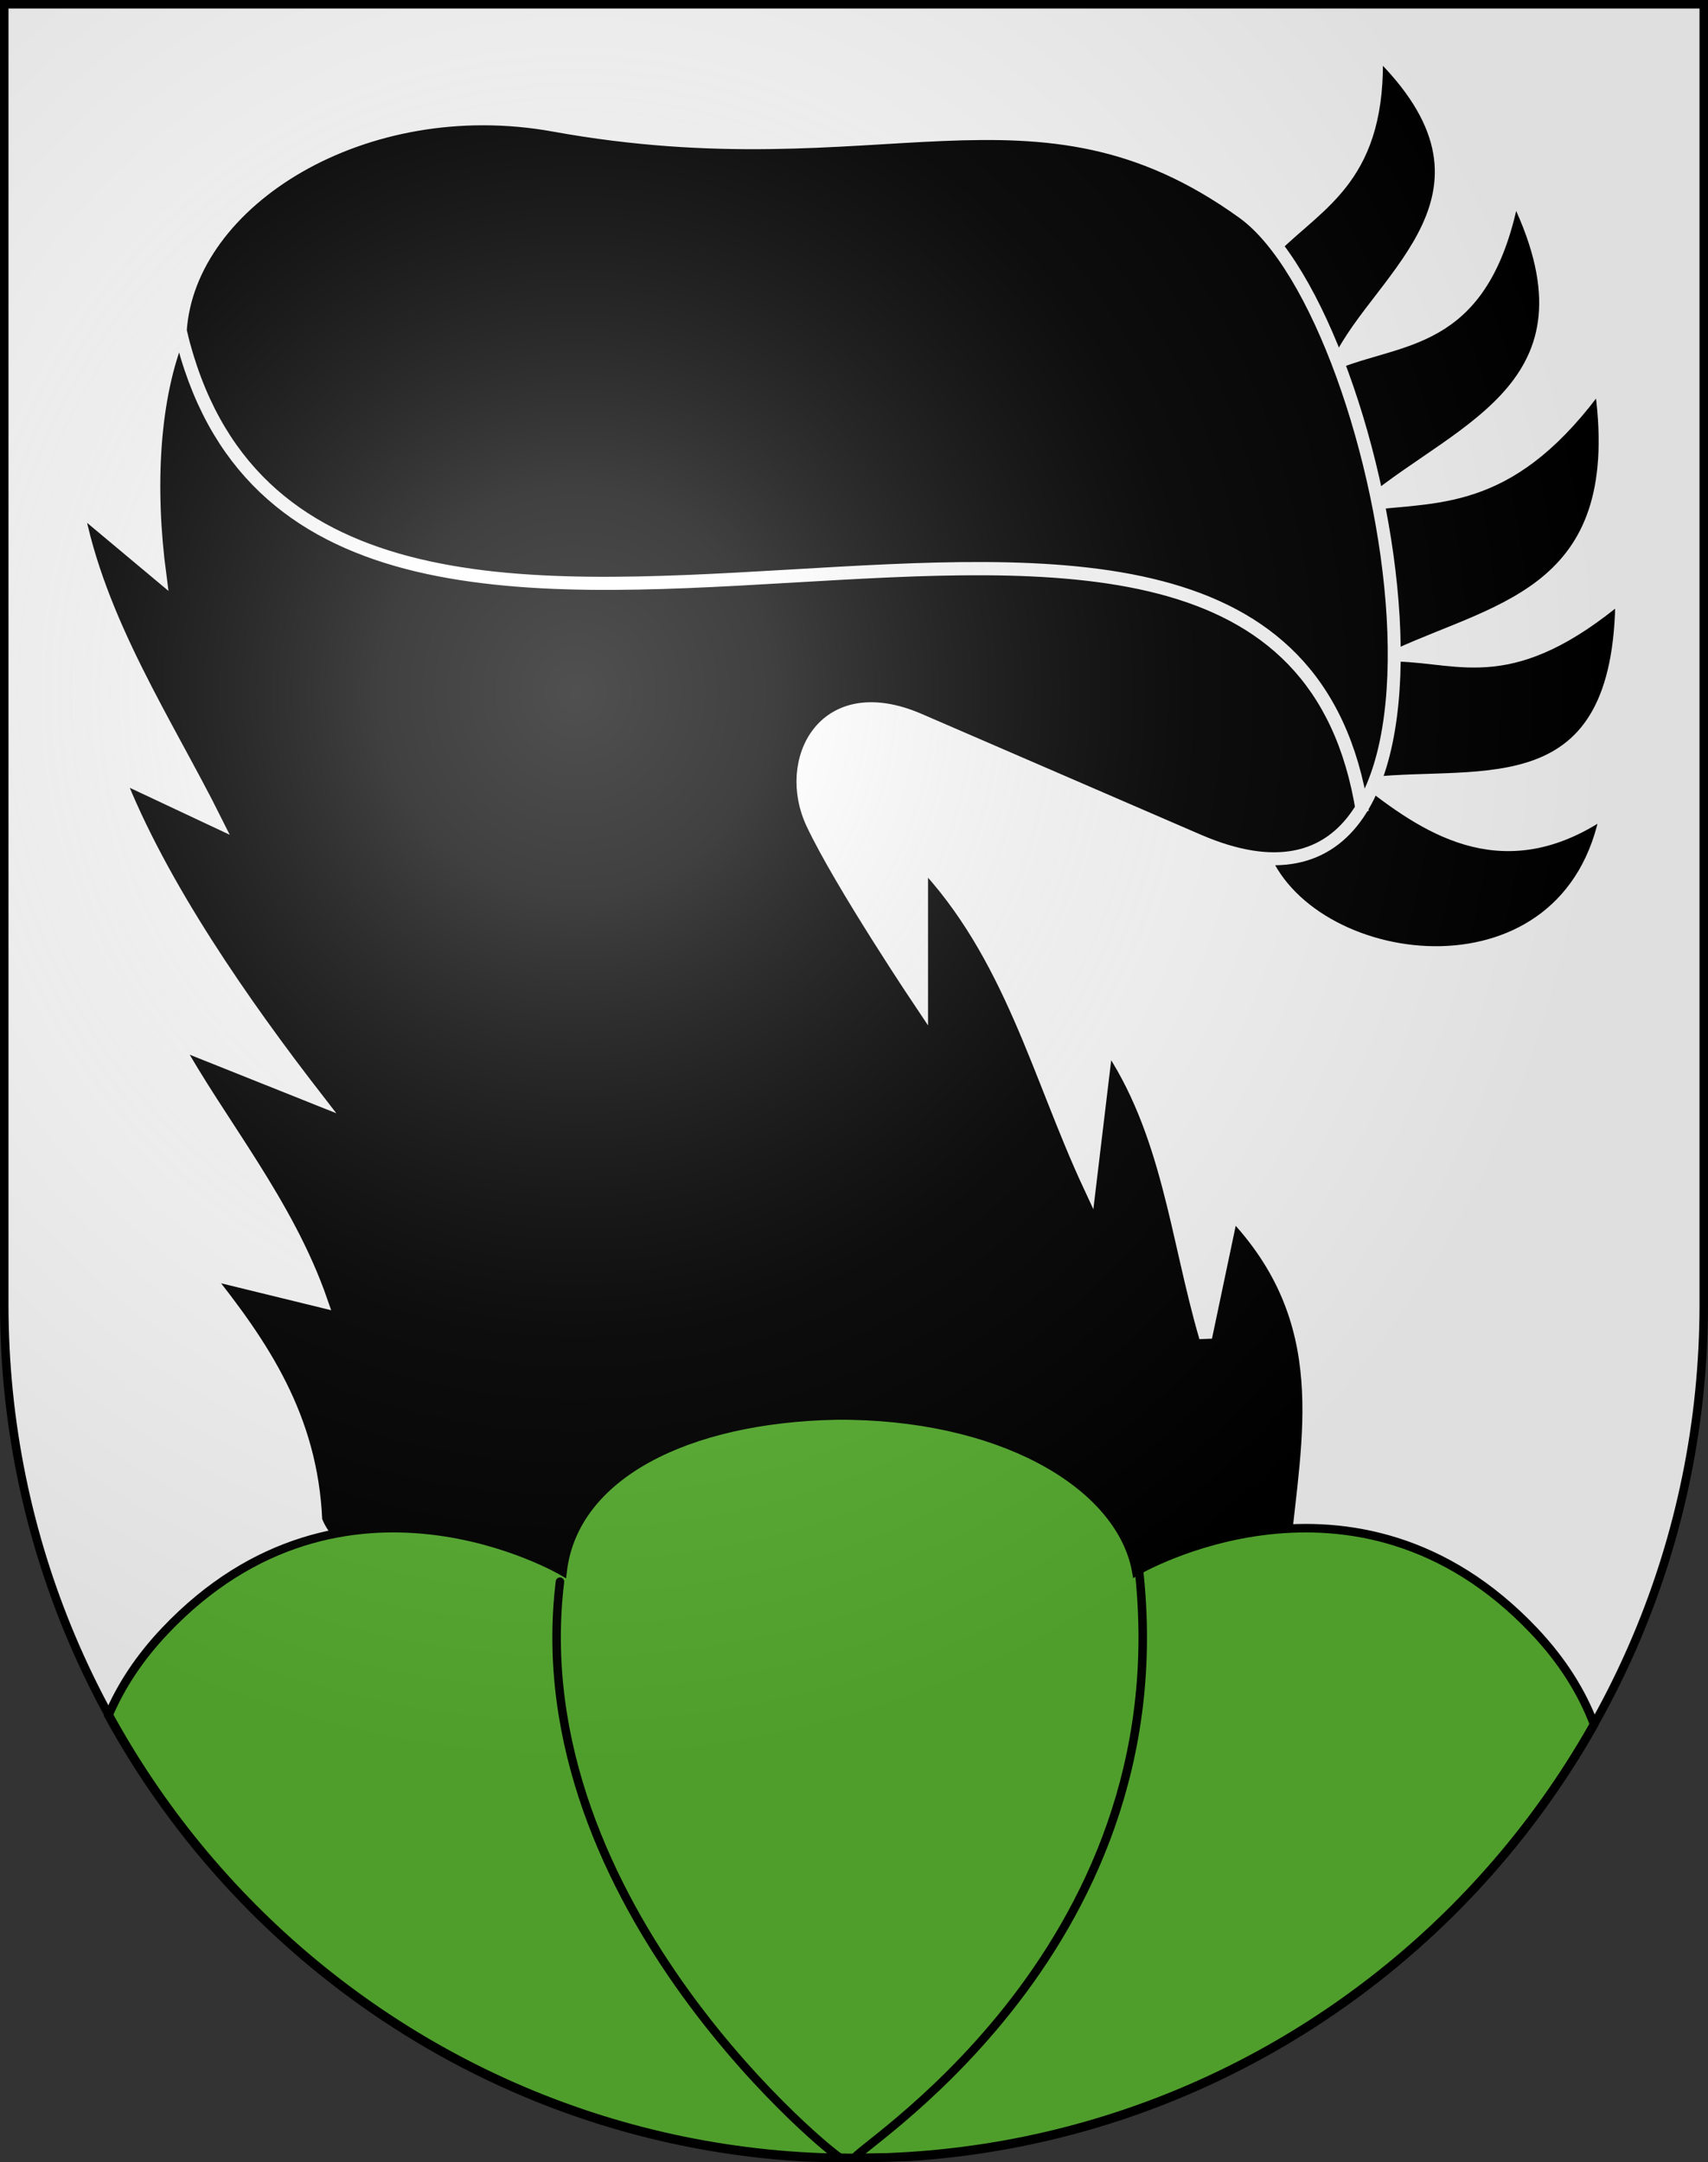
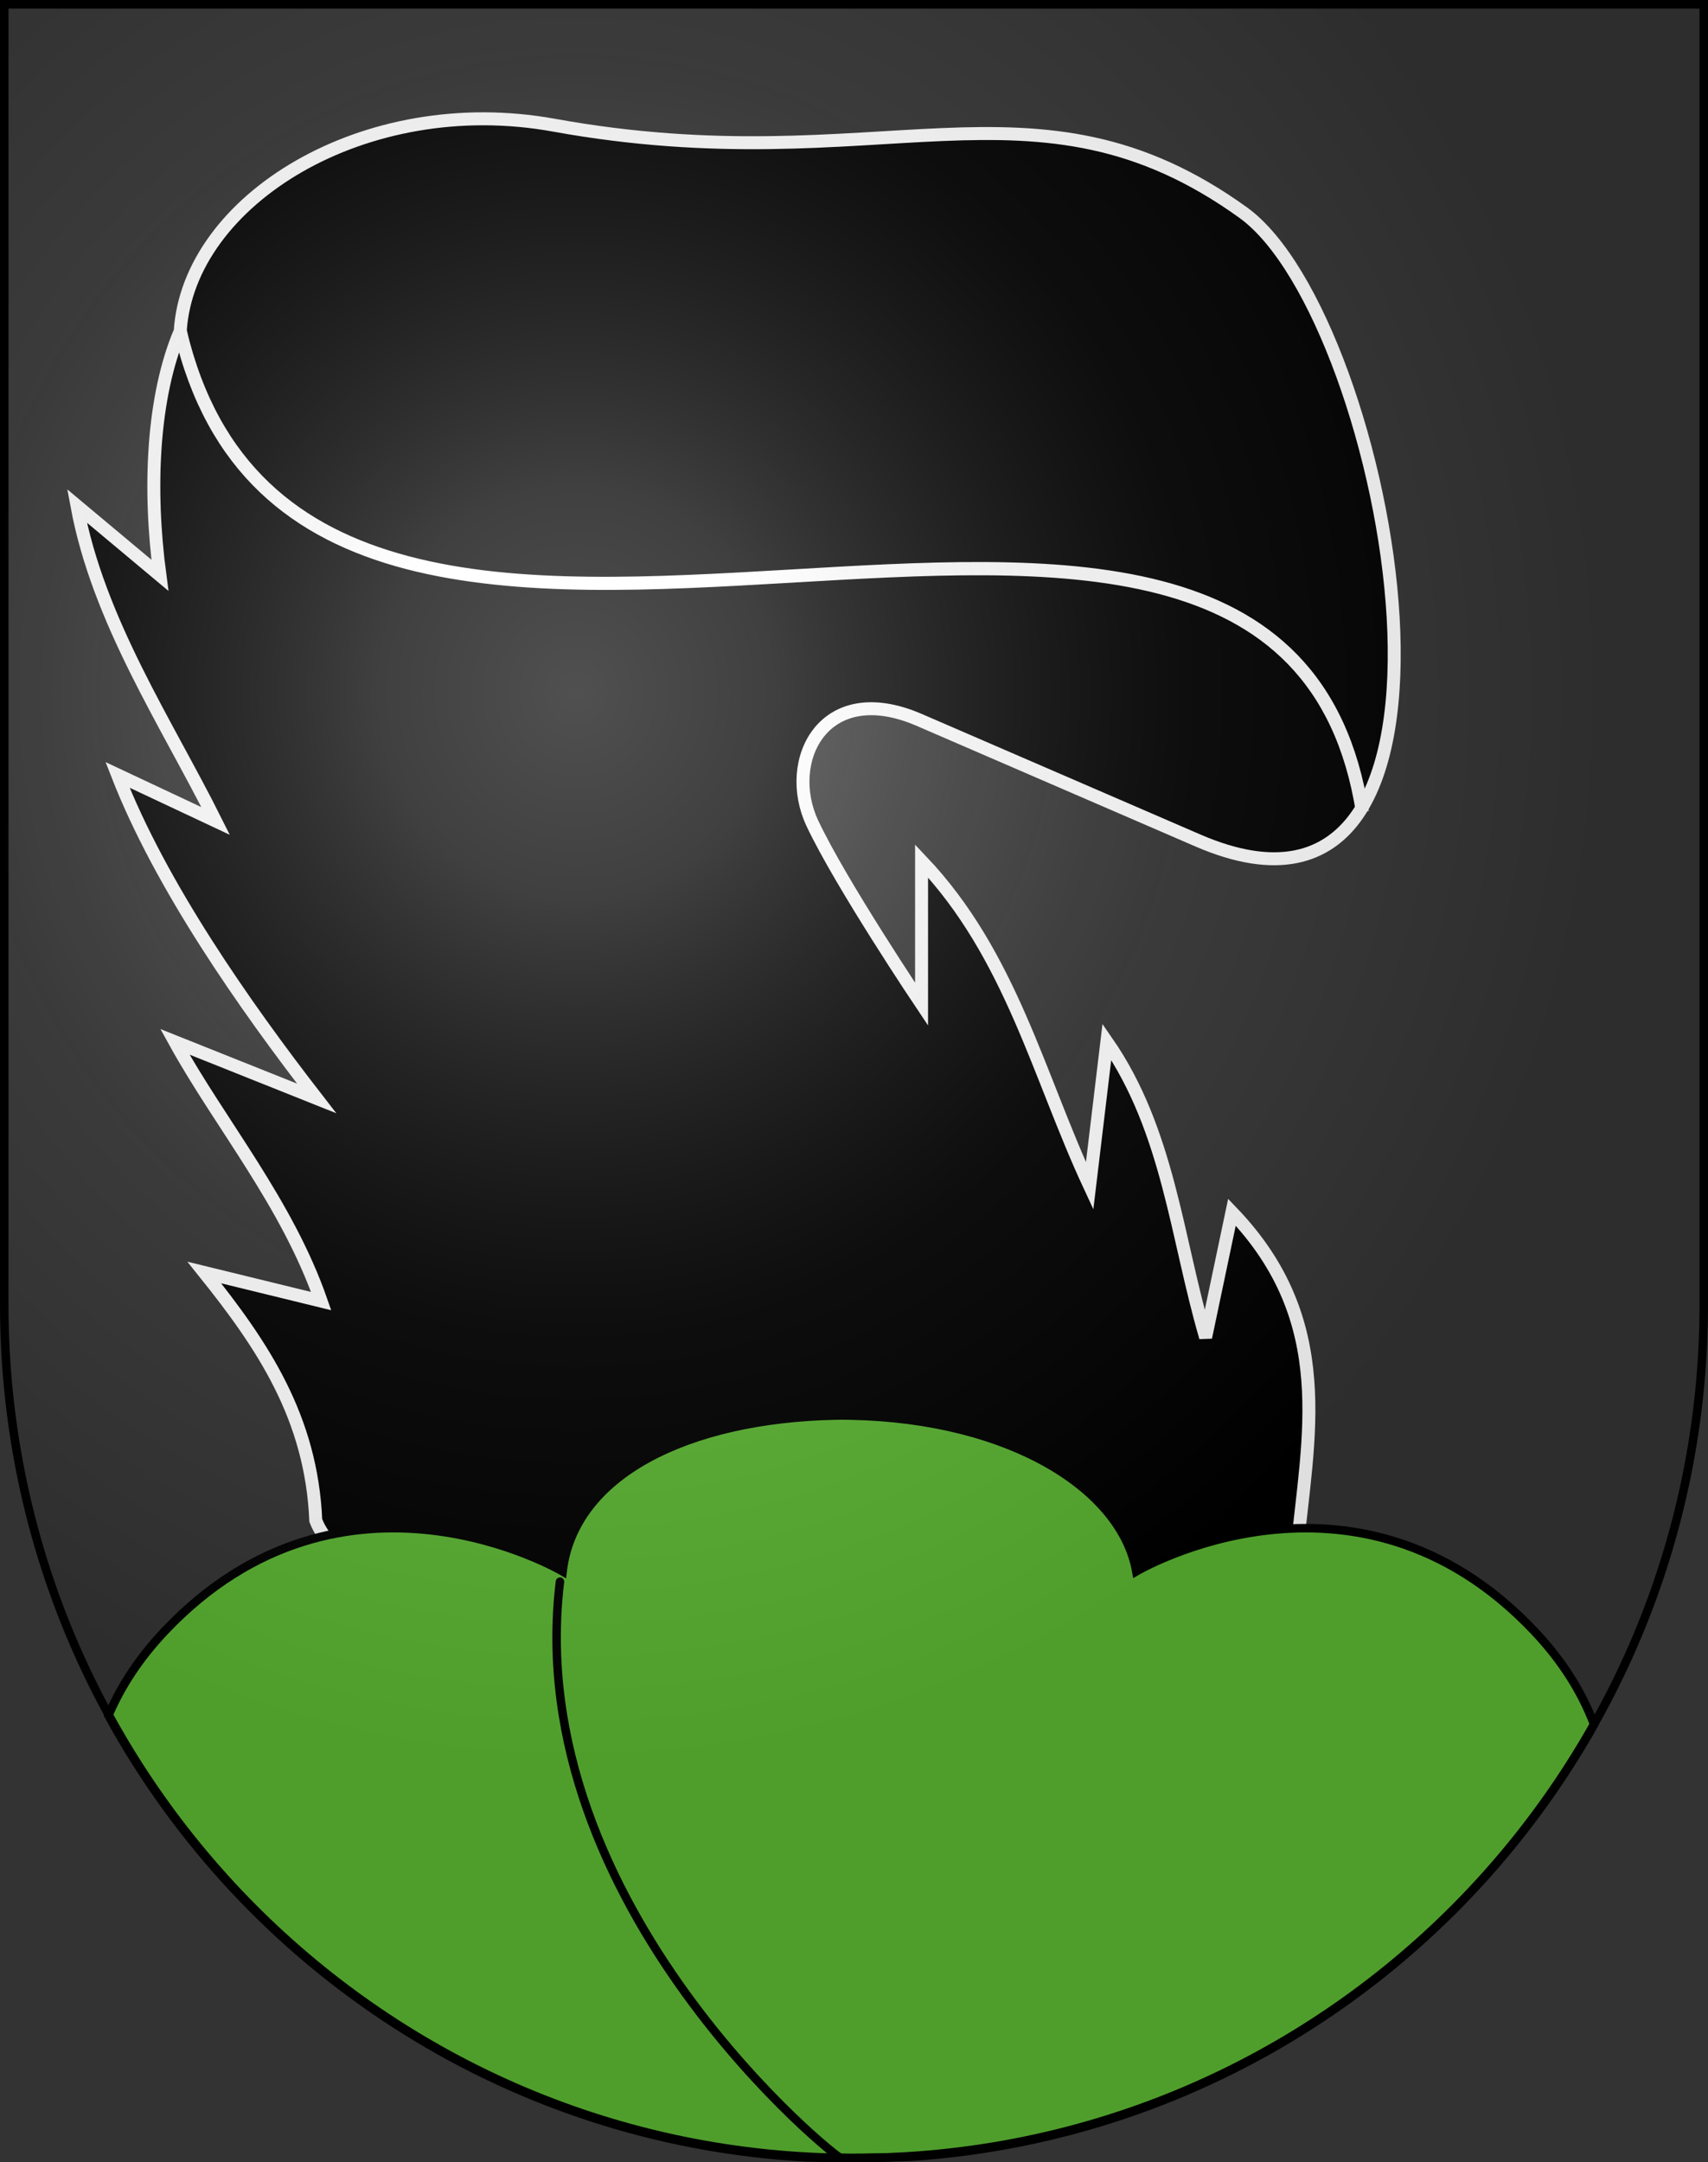
<svg xmlns="http://www.w3.org/2000/svg" xmlns:ns1="http://sodipodi.sourceforge.net/DTD/sodipodi-0.dtd" xmlns:ns2="http://www.inkscape.org/namespaces/inkscape" xmlns:ns4="http://ns.adobe.com/AdobeIllustrator/10.0/" xmlns:xlink="http://www.w3.org/1999/xlink" height="763" width="603" version="1.0" id="svg20" ns1:version="0.32" ns2:version="0.44.1" ns1:docname="Reichenbach im Kandertal-coat of arms.svg" ns1:docbase="F:\Mis Documentos\Mis imágenes\Encyclopédie\Escudos de Suiza">
  <rect width="100%" height="100%" fill="#333333" stroke="none" />
  <defs id="defs29">
    <linearGradient id="linearGradient2893">
      <stop style="stop-color:#ffffff;stop-opacity:0.314;" offset="0" id="stop2895" />
      <stop id="stop2897" offset="0.19" style="stop-color:#ffffff;stop-opacity:0.251;" />
      <stop style="stop-color:#6b6b6b;stop-opacity:0.125;" offset="0.6" id="stop2901" />
      <stop style="stop-color:#000000;stop-opacity:0.125;" offset="1" id="stop2899" />
    </linearGradient>
    <linearGradient id="linearGradient2955">
      <stop style="stop-color:white;stop-opacity:0;" offset="0" id="stop2965" />
      <stop style="stop-color:black;stop-opacity:0.646;" offset="1" id="stop2959" />
    </linearGradient>
    <radialGradient ns2:collect="always" xlink:href="#linearGradient2893" id="radialGradient3236" gradientUnits="userSpaceOnUse" gradientTransform="matrix(1.215,1.531577e-24,1.464684e-23,1.267,-839.192,-490.489)" cx="858.042" cy="579.933" fx="858.042" fy="579.933" r="300" />
  </defs>
  <ns1:namedview ns2:window-height="682" ns2:window-width="1024" ns2:pageshadow="2" ns2:pageopacity="0.0" guidetolerance="10.0" gridtolerance="10.0" objecttolerance="10.0" borderopacity="1.0" bordercolor="#666666" pagecolor="#ffffff" id="base" ns2:zoom="0.3578463" ns2:cx="251.4437" ns2:cy="415.18389" ns2:window-x="-4" ns2:window-y="-4" ns2:current-layer="layer2" showgrid="true" showguides="true" ns2:guide-bbox="true" />
  <desc id="desc22">Coat of Arms of Canton of Freiburg (Fribourg)</desc>
  <g ns2:groupmode="layer" id="layer1" ns2:label="Fond écu" style="display:inline" ns1:insensitive="true">
-     <path id="path1899" d="M 1.5,1.5 L 1.5,460.368 C 1.5,626.678 135.815,761.5 301.5,761.5 C 467.185,761.5 601.5,626.678 601.5,460.368 L 601.5,1.5 L 1.5,1.5 z " style="fill:white;fill-opacity:1" />
-   </g>
+     </g>
  <g ns2:groupmode="layer" id="layer2" ns2:label="Meubles" ns1:insensitive="true">
    <g id="g17206" transform="matrix(4.575,0,0,4.575,-2900.023,-2633.137)">
-       <path ns1:nodetypes="cccccccccccc" id="path15361" d="M 731.397,641.603 C 735.27,650.834 755.163,653.372 757.904,638 C 750.185,643.421 744.284,639.579 739.651,635.991 C 748.26,635.045 759.034,638.039 759.039,621.428 C 750.58,628.538 746.705,626.192 741.747,626.079 C 749.762,622.397 759.813,621.139 757.38,605.009 C 750.641,614.382 745.185,613.745 739.563,614.397 C 746.702,608.452 758.243,605.201 750.699,590.271 C 748.53,601.98 742.456,601.415 737.206,603.437 C 740.307,596.875 751.506,590.399 740.087,579.397 C 740.446,589.141 735.789,591.082 732.183,594.659 C 739.538,610.745 747.966,637.805 731.397,641.603 z " style="fill:black;fill-opacity:1;fill-rule:evenodd;stroke:white;stroke-width:1px;stroke-linecap:butt;stroke-linejoin:miter;stroke-opacity:1" />
      <path ns1:nodetypes="cccccccsssssccccccccccccc" id="path14451" d="M 733.952,695.271 C 734.801,686.404 737.04,677.468 728.952,669.048 L 726.921,678.699 C 724.668,671.005 724.057,662.764 719.301,655.904 L 717.969,667.017 C 714.005,658.508 711.892,649.206 705,641.952 L 705,653 C 705,653 698.774,643.729 696.572,639.048 C 694.312,634.245 697.42,627.876 704.825,631.079 L 726.332,640.38 C 750.439,650.806 741.219,600.166 729.825,591.952 C 713.683,580.315 701.827,589.769 676.637,585.206 C 661.998,582.553 648.438,591.005 647.794,601.079 C 657.841,643.517 732.476,596.747 739.017,638.175 C 732.572,596.692 657.671,643.525 647.794,601.079 C 645.651,606.149 645.326,613.169 646.223,619.921 L 639.825,614.572 C 641.466,623.432 646.739,631.3 650.524,638.873 L 642.955,635.317 C 646.284,643.86 652.741,653.076 658.318,660.271 L 647.38,655.904 C 650.86,662.208 656.033,668.332 658.668,675.904 L 649.651,673.699 C 654.165,679.327 657.91,684.88 658.253,692.825 C 663.029,705.397 726.779,704.102 733.952,695.271 z " style="fill:black;fill-opacity:1;fill-rule:evenodd;stroke:white;stroke-width:1px;stroke-linecap:butt;stroke-linejoin:miter;stroke-opacity:1" />
    </g>
    <g style="display:inline" id="g16309" transform="translate(-8.8e-2,0.285)">
      <path ns1:nodetypes="csscsssccccsc" id="path16311" d="M 295.438,499.215 C 242.423,500.244 202.69,520.331 198.719,554.219 C 198.719,554.219 121.456,508.577 58.312,575.219 C 49.204,584.832 42.701,594.85 38.375,605.062 C 86.791,693.585 178.22,755.021 284.438,761 C 284.479,761.002 284.521,760.998 284.562,761 C 289.688,761.138 294.807,761.188 299.969,761.188 C 307.276,761.187 314.574,761.052 321.812,760.781 C 425.38,753.831 514.53,694.143 562.875,608.219 C 558.595,596.911 551.738,585.826 541.688,575.219 C 478.548,508.577 401.25,554.219 401.25,554.219 C 396.09,525.189 357.091,500.43 300.656,499.246 C 298.893,499.209 297.148,499.182 295.438,499.215 z " style="fill:#5ab532;fill-opacity:1;stroke:black;stroke-width:3;stroke-miterlimit:4;stroke-dasharray:none;stroke-opacity:1" />
-       <path id="path16313" d="M 302.121,761.187 C 297.229,760.787 417.579,690.558 402.159,553.459" ns4:knockout="Off" style="fill:none;stroke:black;stroke-width:3;stroke-linecap:round;stroke-linejoin:round;stroke-miterlimit:4;stroke-dasharray:none" ns1:nodetypes="cc" />
      <path id="path16315" d="M 296.884,761.187 C 297.195,762.9 183.837,672.675 197.781,557.851" ns4:knockout="Off" style="fill:none;stroke:black;stroke-width:3;stroke-linecap:round;stroke-linejoin:round;stroke-miterlimit:4;stroke-dasharray:none" ns1:nodetypes="cs" />
    </g>
  </g>
  <g ns2:groupmode="layer" id="layer3" ns2:label="Reflet final" style="display:inline" ns1:insensitive="true">
    <path style="fill:url(#radialGradient3236);fill-opacity:1" d="M 1.5,1.5 L 1.5,460.368 C 1.5,626.679 135.815,761.5 301.5,761.5 C 467.185,761.5 601.5,626.679 601.5,460.368 L 601.5,1.5 L 1.5,1.5 z " id="path2346" />
  </g>
  <g ns2:groupmode="layer" id="layer4" ns2:label="Contour final" style="display:inline" ns1:insensitive="true">
    <path style="fill:none;fill-opacity:1;stroke:#000000;stroke-width:3;stroke-miterlimit:4;stroke-dasharray:none;stroke-opacity:1" d="M 1.5,1.5 L 1.5,460.368 C 1.5,626.679 135.815,761.5 301.5,761.5 C 467.185,761.5 601.5,626.679 601.5,460.368 L 601.5,1.5 L 1.5,1.5 z " id="path3239" />
  </g>
</svg>